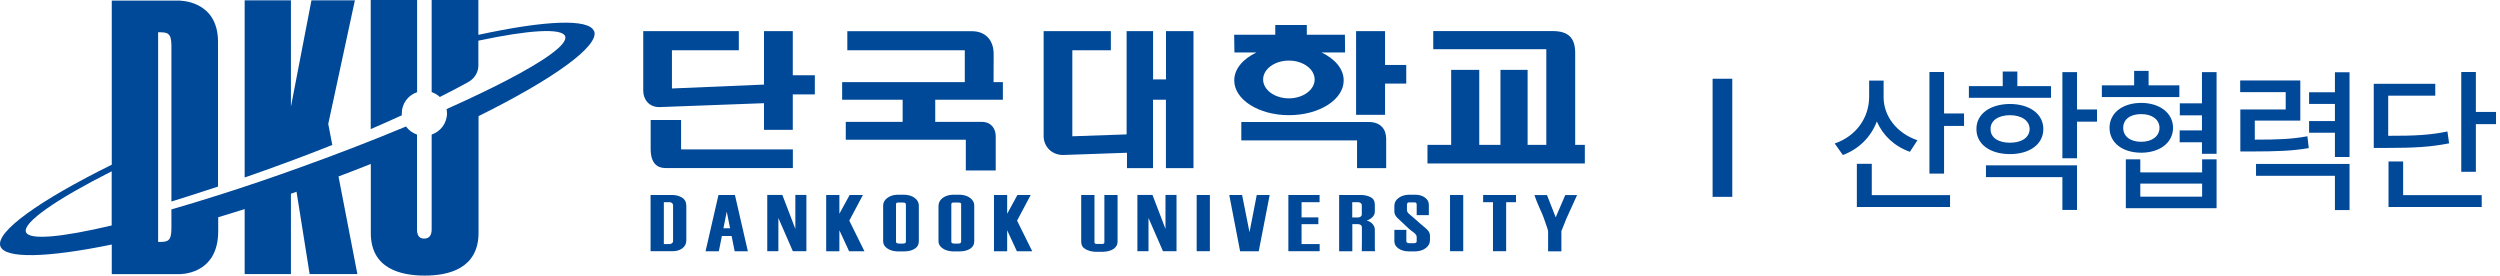
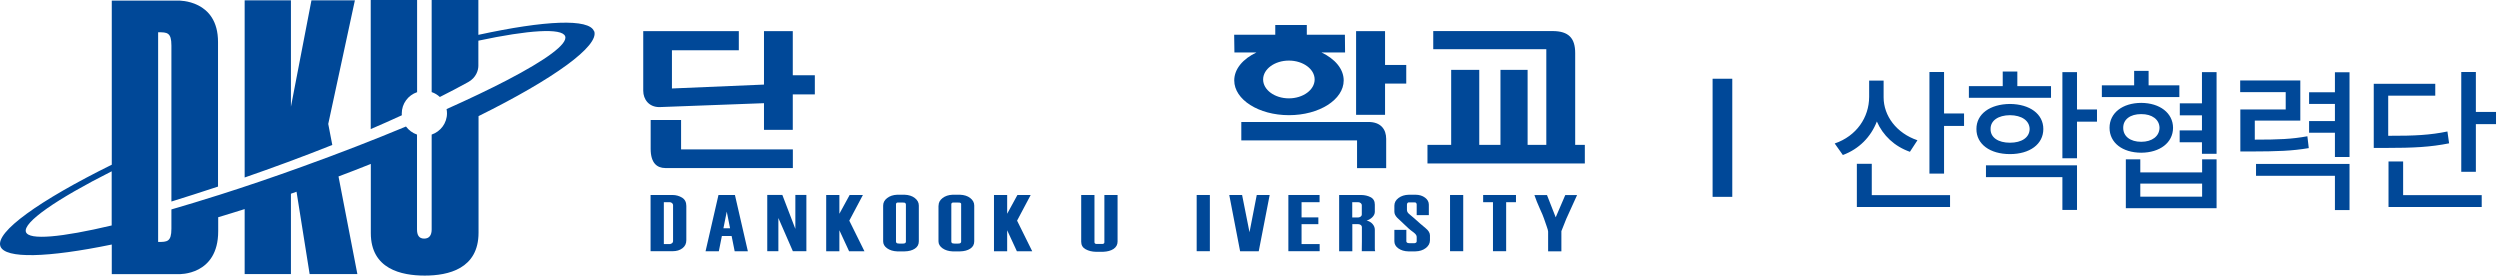
<svg xmlns="http://www.w3.org/2000/svg" width="254" height="28" viewBox="0 0 254 28" fill="none">
  <g clip-path="url(#clip0_236_830)">
    <path fill-rule="evenodd" clip-rule="evenodd" d="M157.105 5.005V14.719H155.205V7.098H152.447V14.719H150.293V7.098H147.439V14.719H145.031V16.611H161.019V14.719H160.039V5.389C160.039 3.889 159.391 3.156 157.736 3.156H145.618V4.996H157.114L157.105 5.005Z" fill="#004898" />
-     <path fill-rule="evenodd" clip-rule="evenodd" d="M118.458 3.164H121.259V17.081H118.458V10.131H117.144V17.081H114.5V15.52L108.038 15.747C106.891 15.764 106.051 14.927 106.033 13.855V3.164H112.863V5.109H108.949V13.846L114.465 13.654V3.164H117.153V8.065H118.466V3.164H118.458Z" fill="#004898" />
-     <path fill-rule="evenodd" clip-rule="evenodd" d="M86.088 3.164V5.109H98.022V8.344H85.562V10.131H91.709V12.381H85.93V14.195H98.127V17.317H101.165V13.837C101.165 13.07 100.71 12.381 99.729 12.381H95.019V10.131H101.892V8.344H100.946L100.955 5.501C100.955 3.897 99.939 3.173 98.784 3.173H86.079L86.088 3.164Z" fill="#004898" />
    <path fill-rule="evenodd" clip-rule="evenodd" d="M126.117 12.383V14.266H137.876V17.083H140.836V14.109C140.836 13.15 140.301 12.392 139.032 12.392H126.117V12.383Z" fill="#004898" />
    <path fill-rule="evenodd" clip-rule="evenodd" d="M137.779 3.164V11.666H140.721V8.492H142.875V6.6H140.721V3.164H137.779Z" fill="#004898" />
    <path fill-rule="evenodd" clip-rule="evenodd" d="M134.251 5.328H136.659L136.642 3.531H132.772V2.537H129.567V3.531H125.391L125.417 5.328H127.658C126.292 5.973 125.399 7.002 125.399 8.17C125.399 10.123 127.886 11.702 130.959 11.702C134.033 11.702 136.519 10.123 136.519 8.17C136.519 7.002 135.626 5.973 134.26 5.328H134.251ZM130.95 9.993C129.506 9.993 128.333 9.129 128.333 8.074C128.333 7.019 129.506 6.156 130.95 6.156C132.395 6.156 133.568 7.019 133.568 8.074C133.568 9.129 132.395 9.993 130.95 9.993Z" fill="#004898" />
    <path fill-rule="evenodd" clip-rule="evenodd" d="M75.064 5.109V3.164H65.353V9.216C65.353 10.097 65.931 10.881 66.991 10.881L78.181 10.463V8.57L68.269 8.989V5.109H75.072H75.064Z" fill="#004898" />
    <path d="M75.826 15.18H69.198V12.19H66.107V15.119C66.107 16.576 66.755 17.064 67.587 17.073H80.554V15.18H75.826Z" fill="#004898" />
    <path d="M82.787 9.591V7.646H80.546V3.164H77.621V13.192H80.546V9.591H82.787Z" fill="#004898" />
    <path d="M33.35 12.592L36.056 0.035H31.643L29.559 10.839V0.035H24.857V18.033C27.65 17.065 30.68 15.958 33.761 14.728L33.35 12.592ZM40.819 11.528C40.819 10.525 41.467 9.671 42.377 9.365V0H37.666V13.115C38.726 12.662 39.785 12.191 40.827 11.711C40.827 11.65 40.819 11.589 40.819 11.528ZM60.353 3.174C59.871 1.866 55.379 2.067 48.602 3.54V0H43.857V9.357C44.172 9.461 44.452 9.636 44.689 9.854C45.669 9.365 46.624 8.86 47.56 8.345C48.392 7.892 48.602 7.116 48.602 6.688V4.133C53.716 3.043 57.096 2.825 57.419 3.68C57.717 4.465 55.441 6.104 51.501 8.153C49.758 9.06 47.692 10.046 45.372 11.083C45.398 11.223 45.415 11.362 45.415 11.51C45.415 12.513 44.759 13.368 43.857 13.673V23.309C43.857 23.867 43.638 24.242 43.095 24.242C42.552 24.242 42.368 23.867 42.368 23.309V13.673C41.913 13.516 41.528 13.228 41.248 12.853C38.026 14.196 34.48 15.574 30.776 16.908C27.816 17.981 24.936 18.957 22.213 19.821C22.195 19.821 22.178 19.829 22.151 19.838C20.505 20.361 18.921 20.841 17.415 21.277V23.239C17.415 24.582 16.968 24.582 16.066 24.582V3.279C16.968 3.279 17.415 3.279 17.415 4.622V20.475C18.833 20.039 20.427 19.524 22.151 18.957V4.273C22.16 -0.052 18.124 0.061 18.124 0.061H11.356V16.734C3.957 20.387 -0.491 23.579 0.043 25.026C0.516 26.308 4.833 26.186 11.356 24.843V27.852H18.159C18.159 27.852 22.169 28.017 22.169 23.492V22.07C23.053 21.809 23.946 21.53 24.857 21.242V27.843H29.559V19.681C29.751 19.611 29.935 19.55 30.128 19.48L31.459 27.843H36.309L34.392 17.928C35.513 17.51 36.607 17.082 37.675 16.655V23.684C37.675 27.337 40.775 28 43.156 28C45.538 28 48.62 27.32 48.62 23.64V11.798C56.281 8.005 60.913 4.656 60.37 3.165L60.353 3.174ZM11.347 22.907C6.26 24.111 2.933 24.433 2.635 23.57C2.302 22.611 5.726 20.239 11.347 17.405V22.907Z" fill="#004898" />
    <path d="M66.098 19.811H68.33C68.689 19.811 69.013 19.907 69.302 20.081C69.591 20.264 69.731 20.543 69.731 20.927V24.397C69.731 24.755 69.6 25.025 69.329 25.226C69.066 25.426 68.733 25.522 68.348 25.522H66.098V19.811ZM68.383 20.84C68.383 20.77 68.357 20.709 68.295 20.648C68.243 20.595 68.173 20.561 68.085 20.543C68.076 20.543 67.971 20.543 67.77 20.543C67.569 20.543 67.463 20.543 67.446 20.543V24.798H67.761C67.963 24.798 68.068 24.798 68.076 24.798C68.164 24.781 68.234 24.746 68.295 24.694C68.357 24.641 68.383 24.58 68.383 24.502V20.848V20.84Z" fill="#004898" />
    <path d="M73.023 25.531H71.684L72.997 19.811H74.669L75.983 25.531H74.643L73.838 21.502L73.032 25.531H73.023ZM73.198 23.979V23.194H74.608V23.979H73.198Z" fill="#004898" />
    <path d="M80.554 25.523L79.083 22.148V25.523H77.953V19.803H79.485L80.808 23.256V19.803H81.928V25.523H80.554Z" fill="#004898" />
    <path d="M86.27 25.531L85.281 23.395V25.531H83.941V19.811H85.281V21.72L86.323 19.811H87.671L86.288 22.418L87.829 25.531H86.27Z" fill="#004898" />
    <path d="M89.728 20.893C89.728 20.587 89.86 20.334 90.131 20.125C90.403 19.916 90.735 19.803 91.147 19.785H91.917C92.329 19.803 92.67 19.907 92.942 20.116C93.213 20.326 93.353 20.579 93.353 20.884V24.511C93.353 24.834 93.222 25.087 92.951 25.261C92.688 25.436 92.338 25.532 91.909 25.54H91.147C90.744 25.523 90.403 25.418 90.131 25.227C89.86 25.035 89.728 24.799 89.728 24.52V20.893ZM92.031 20.753C92.031 20.709 92.014 20.675 91.987 20.64C91.961 20.614 91.917 20.596 91.874 20.587C91.874 20.587 91.812 20.579 91.707 20.579C91.602 20.579 91.541 20.579 91.532 20.579H91.357C91.252 20.579 91.191 20.579 91.182 20.579C91.138 20.579 91.103 20.605 91.077 20.631C91.051 20.666 91.033 20.701 91.033 20.736V24.572C91.033 24.572 91.051 24.642 91.077 24.668C91.103 24.695 91.138 24.721 91.182 24.729C91.191 24.729 91.252 24.738 91.366 24.747C91.471 24.747 91.532 24.747 91.541 24.747C91.55 24.747 91.611 24.747 91.716 24.747C91.821 24.747 91.882 24.738 91.891 24.729C91.935 24.721 91.97 24.695 91.996 24.668C92.022 24.634 92.04 24.607 92.04 24.572V20.744L92.031 20.753Z" fill="#004898" />
    <path d="M95.358 20.893C95.358 20.587 95.49 20.334 95.761 20.125C96.033 19.916 96.365 19.803 96.777 19.785H97.547C97.959 19.803 98.3 19.907 98.572 20.116C98.843 20.326 98.983 20.579 98.983 20.884V24.511C98.983 24.834 98.852 25.087 98.581 25.261C98.318 25.436 97.968 25.532 97.538 25.54H96.777C96.374 25.523 96.033 25.418 95.761 25.227C95.49 25.035 95.35 24.799 95.35 24.52V20.893H95.358ZM97.661 20.753C97.661 20.709 97.644 20.675 97.617 20.64C97.591 20.614 97.547 20.596 97.504 20.587C97.504 20.587 97.442 20.579 97.337 20.579C97.232 20.579 97.171 20.579 97.162 20.579H96.987C96.882 20.579 96.821 20.579 96.812 20.579C96.768 20.579 96.733 20.605 96.698 20.631C96.672 20.666 96.654 20.701 96.654 20.736V24.572C96.654 24.572 96.672 24.642 96.698 24.668C96.724 24.695 96.759 24.721 96.803 24.729C96.803 24.729 96.873 24.738 96.978 24.747C97.083 24.747 97.144 24.747 97.153 24.747C97.162 24.747 97.223 24.747 97.328 24.747C97.433 24.747 97.495 24.738 97.504 24.729C97.547 24.721 97.582 24.695 97.609 24.668C97.635 24.634 97.652 24.607 97.652 24.572V20.744L97.661 20.753Z" fill="#004898" />
    <path d="M103.317 25.531L102.328 23.395V25.531H100.988V19.811H102.328V21.72L103.37 19.811H104.718L103.335 22.418L104.876 25.531H103.317Z" fill="#004898" />
    <path d="M111.198 19.811V24.624C111.198 24.624 111.216 24.703 111.242 24.729C111.268 24.755 111.312 24.772 111.364 24.781C111.373 24.781 111.434 24.781 111.539 24.781H111.881C111.986 24.781 112.047 24.781 112.047 24.781C112.091 24.772 112.135 24.755 112.161 24.729C112.187 24.703 112.205 24.668 112.205 24.624V19.811H113.545V24.546C113.545 24.859 113.404 25.112 113.133 25.295C112.862 25.47 112.511 25.566 112.074 25.583H111.347C110.944 25.575 110.594 25.487 110.296 25.322C109.998 25.156 109.85 24.903 109.85 24.554V19.811H111.198Z" fill="#004898" />
-     <path d="M118.159 25.523L116.688 22.148V25.523H115.559V19.803H117.091L118.413 23.256V19.803H119.534V25.523H118.159Z" fill="#004898" />
    <path d="M121.582 25.522V19.811H122.922V25.522H121.582Z" fill="#004898" />
    <path d="M127.887 25.531H125.996L124.893 19.811H126.197L126.95 23.595L127.686 19.811H128.999L127.887 25.531Z" fill="#004898" />
    <path d="M130.898 25.522V19.811H134.068V20.543H132.238V22.087H133.945V22.775H132.238V24.798H134.077V25.522H130.898Z" fill="#004898" />
    <path d="M138.359 25.54C138.359 25.444 138.351 25.339 138.359 25.217C138.359 25.095 138.368 24.868 138.368 24.546V24.197C138.368 23.996 138.368 23.761 138.368 23.482C138.368 23.211 138.368 23.072 138.368 23.063C138.368 22.985 138.333 22.924 138.263 22.863C138.193 22.81 138.105 22.775 138.009 22.775H137.396V25.531H136.057V19.811H138.272C138.648 19.811 138.972 19.889 139.261 20.037C139.541 20.186 139.682 20.438 139.682 20.787V21.52C139.682 21.703 139.603 21.886 139.445 22.052C139.287 22.217 139.086 22.339 138.85 22.409C139.086 22.461 139.287 22.575 139.445 22.749C139.603 22.932 139.682 23.124 139.682 23.342V24.362C139.682 24.755 139.682 25.025 139.682 25.173C139.682 25.33 139.682 25.444 139.717 25.522H138.377L138.359 25.54ZM138.359 20.84C138.359 20.761 138.324 20.7 138.254 20.639C138.184 20.578 138.097 20.543 138 20.543H137.388V22.095H138C138.105 22.087 138.184 22.052 138.254 21.999C138.324 21.947 138.359 21.877 138.359 21.799V20.848V20.84Z" fill="#004898" />
    <path d="M142.885 23.36V24.511C142.885 24.564 142.903 24.607 142.938 24.634C142.973 24.668 143.016 24.686 143.069 24.695C143.078 24.695 143.139 24.703 143.244 24.712C143.349 24.712 143.41 24.712 143.419 24.712C143.437 24.712 143.498 24.712 143.603 24.712C143.708 24.712 143.769 24.703 143.769 24.695C143.822 24.686 143.866 24.66 143.892 24.634C143.918 24.599 143.936 24.555 143.936 24.511V24.067C143.936 23.918 143.831 23.77 143.612 23.605C143.393 23.448 143.218 23.308 143.095 23.195C142.526 22.672 142.15 22.314 141.957 22.122C141.764 21.922 141.668 21.721 141.668 21.512V20.893C141.668 20.587 141.808 20.326 142.088 20.116C142.368 19.907 142.719 19.794 143.139 19.785H143.822C144.207 19.785 144.531 19.89 144.785 20.082C145.039 20.273 145.17 20.509 145.17 20.788V21.86H143.936V20.77C143.936 20.77 143.927 20.692 143.901 20.648C143.874 20.605 143.848 20.587 143.804 20.57C143.804 20.57 143.743 20.561 143.638 20.561C143.524 20.561 143.472 20.561 143.463 20.561H143.279C143.174 20.561 143.121 20.561 143.104 20.561C143.051 20.579 143.016 20.605 142.99 20.64C142.964 20.675 142.946 20.727 142.946 20.805V21.346C142.955 21.494 143.025 21.625 143.165 21.738C143.305 21.852 143.437 21.965 143.568 22.078C144.128 22.576 144.549 22.951 144.846 23.186C145.135 23.421 145.284 23.666 145.284 23.918V24.407C145.284 24.721 145.144 24.982 144.864 25.2C144.584 25.418 144.225 25.532 143.796 25.54H143.086C142.684 25.532 142.342 25.427 142.071 25.235C141.799 25.043 141.668 24.799 141.668 24.511V23.352H142.885V23.36Z" fill="#004898" />
    <path d="M147.324 25.522V19.811H148.664V25.522H147.324Z" fill="#004898" />
-     <path d="M153.025 20.543V25.522H151.686V20.543H150.688V19.811H154.023V20.543H153.025Z" fill="#004898" />
+     <path d="M153.025 20.543V25.522H151.686V20.543H150.688V19.811H154.023V20.543Z" fill="#004898" />
    <path d="M159.154 22.183L158.637 23.483V25.532H157.289V23.526C157.289 23.439 157.236 23.256 157.14 22.986C157.043 22.707 156.956 22.445 156.868 22.201C156.798 21.992 156.658 21.651 156.439 21.181C156.229 20.718 156.045 20.265 155.896 19.82H157.175L158.059 22.079L159.031 19.82H160.231L159.154 22.192V22.183Z" fill="#004898" />
  </g>
  <path d="M191.375 9.891C191.375 11.766 192.68 13.531 194.812 14.25L194.047 15.422C192.477 14.875 191.305 13.758 190.688 12.344C190.078 13.922 188.875 15.141 187.234 15.75L186.406 14.578C188.625 13.82 189.898 11.93 189.906 9.844V8.188H191.375V9.891ZM188.656 21.031V16.641H190.172V19.828H198.125V21.031H188.656ZM196.031 17.641V7.312H197.516V11.531H199.547V12.797H197.516V17.641H196.031ZM208.383 8.75V9.938H200.039V8.75H203.477V7.266H204.961V8.75H208.383ZM200.805 13.109C200.797 11.578 202.188 10.578 204.211 10.562C206.227 10.578 207.602 11.578 207.602 13.109C207.602 14.648 206.227 15.656 204.211 15.656C202.188 15.656 200.797 14.648 200.805 13.109ZM201.774 18V16.797H211.024V21.328H209.539V18H201.774ZM202.243 13.109C202.227 13.977 203.024 14.5 204.211 14.5C205.399 14.5 206.196 13.977 206.211 13.109C206.196 12.25 205.399 11.711 204.211 11.703C203.024 11.711 202.227 12.25 202.243 13.109ZM209.539 16.078V7.328H211.024V11.125H213.055V12.359H211.024V16.078H209.539ZM221.423 8.672V9.859H213.548V8.672H216.829V7.203H218.298V8.672H221.423ZM214.329 12.984C214.329 11.477 215.641 10.461 217.548 10.453C219.43 10.461 220.774 11.477 220.782 12.984C220.774 14.508 219.43 15.508 217.548 15.516C215.641 15.508 214.329 14.508 214.329 12.984ZM215.719 12.984C215.712 13.852 216.438 14.406 217.548 14.406C218.641 14.406 219.391 13.852 219.407 12.984C219.391 12.133 218.641 11.586 217.548 11.594C216.438 11.586 215.712 12.133 215.719 12.984ZM215.985 21.156V16.188H217.454V17.516H223.735V16.188H225.204V21.156H215.985ZM217.454 19.984H223.735V18.656H217.454V19.984ZM221.454 14.453V13.25H223.719V11.719H221.469V10.5H223.719V7.328H225.204V15.625H223.719V14.453H221.454ZM233.712 8.172V12.25H229.087V14.188C231.524 14.188 232.853 14.133 234.431 13.844L234.571 15.047C232.86 15.336 231.423 15.383 228.634 15.391H227.618V11.125H232.228V9.359H227.603V8.172H233.712ZM229.212 17.859V16.656H238.712V21.344H237.228V17.859H229.212ZM234.603 13.484V12.297H237.228V10.562H234.603V9.375H237.228V7.344H238.712V15.953H237.228V13.484H234.603ZM251.548 7.312V11.375H253.595V12.609H251.548V17.453H250.064V7.312H251.548ZM241.173 15.031V8.516H247.423V9.719H242.642V13.797C245.368 13.805 246.9 13.719 248.658 13.359L248.829 14.562C246.939 14.938 245.283 15.031 242.283 15.031H241.173ZM242.673 21.031V16.406H244.158V19.828H252.142V21.031H242.673Z" fill="#004898" />
  <rect x="174" y="8" width="2" height="12" fill="#004898" />
  <defs>
    <clipPath id="clip0_236_830">
      <rect width="161" height="28" fill="white" />
    </clipPath>
  </defs>
</svg>